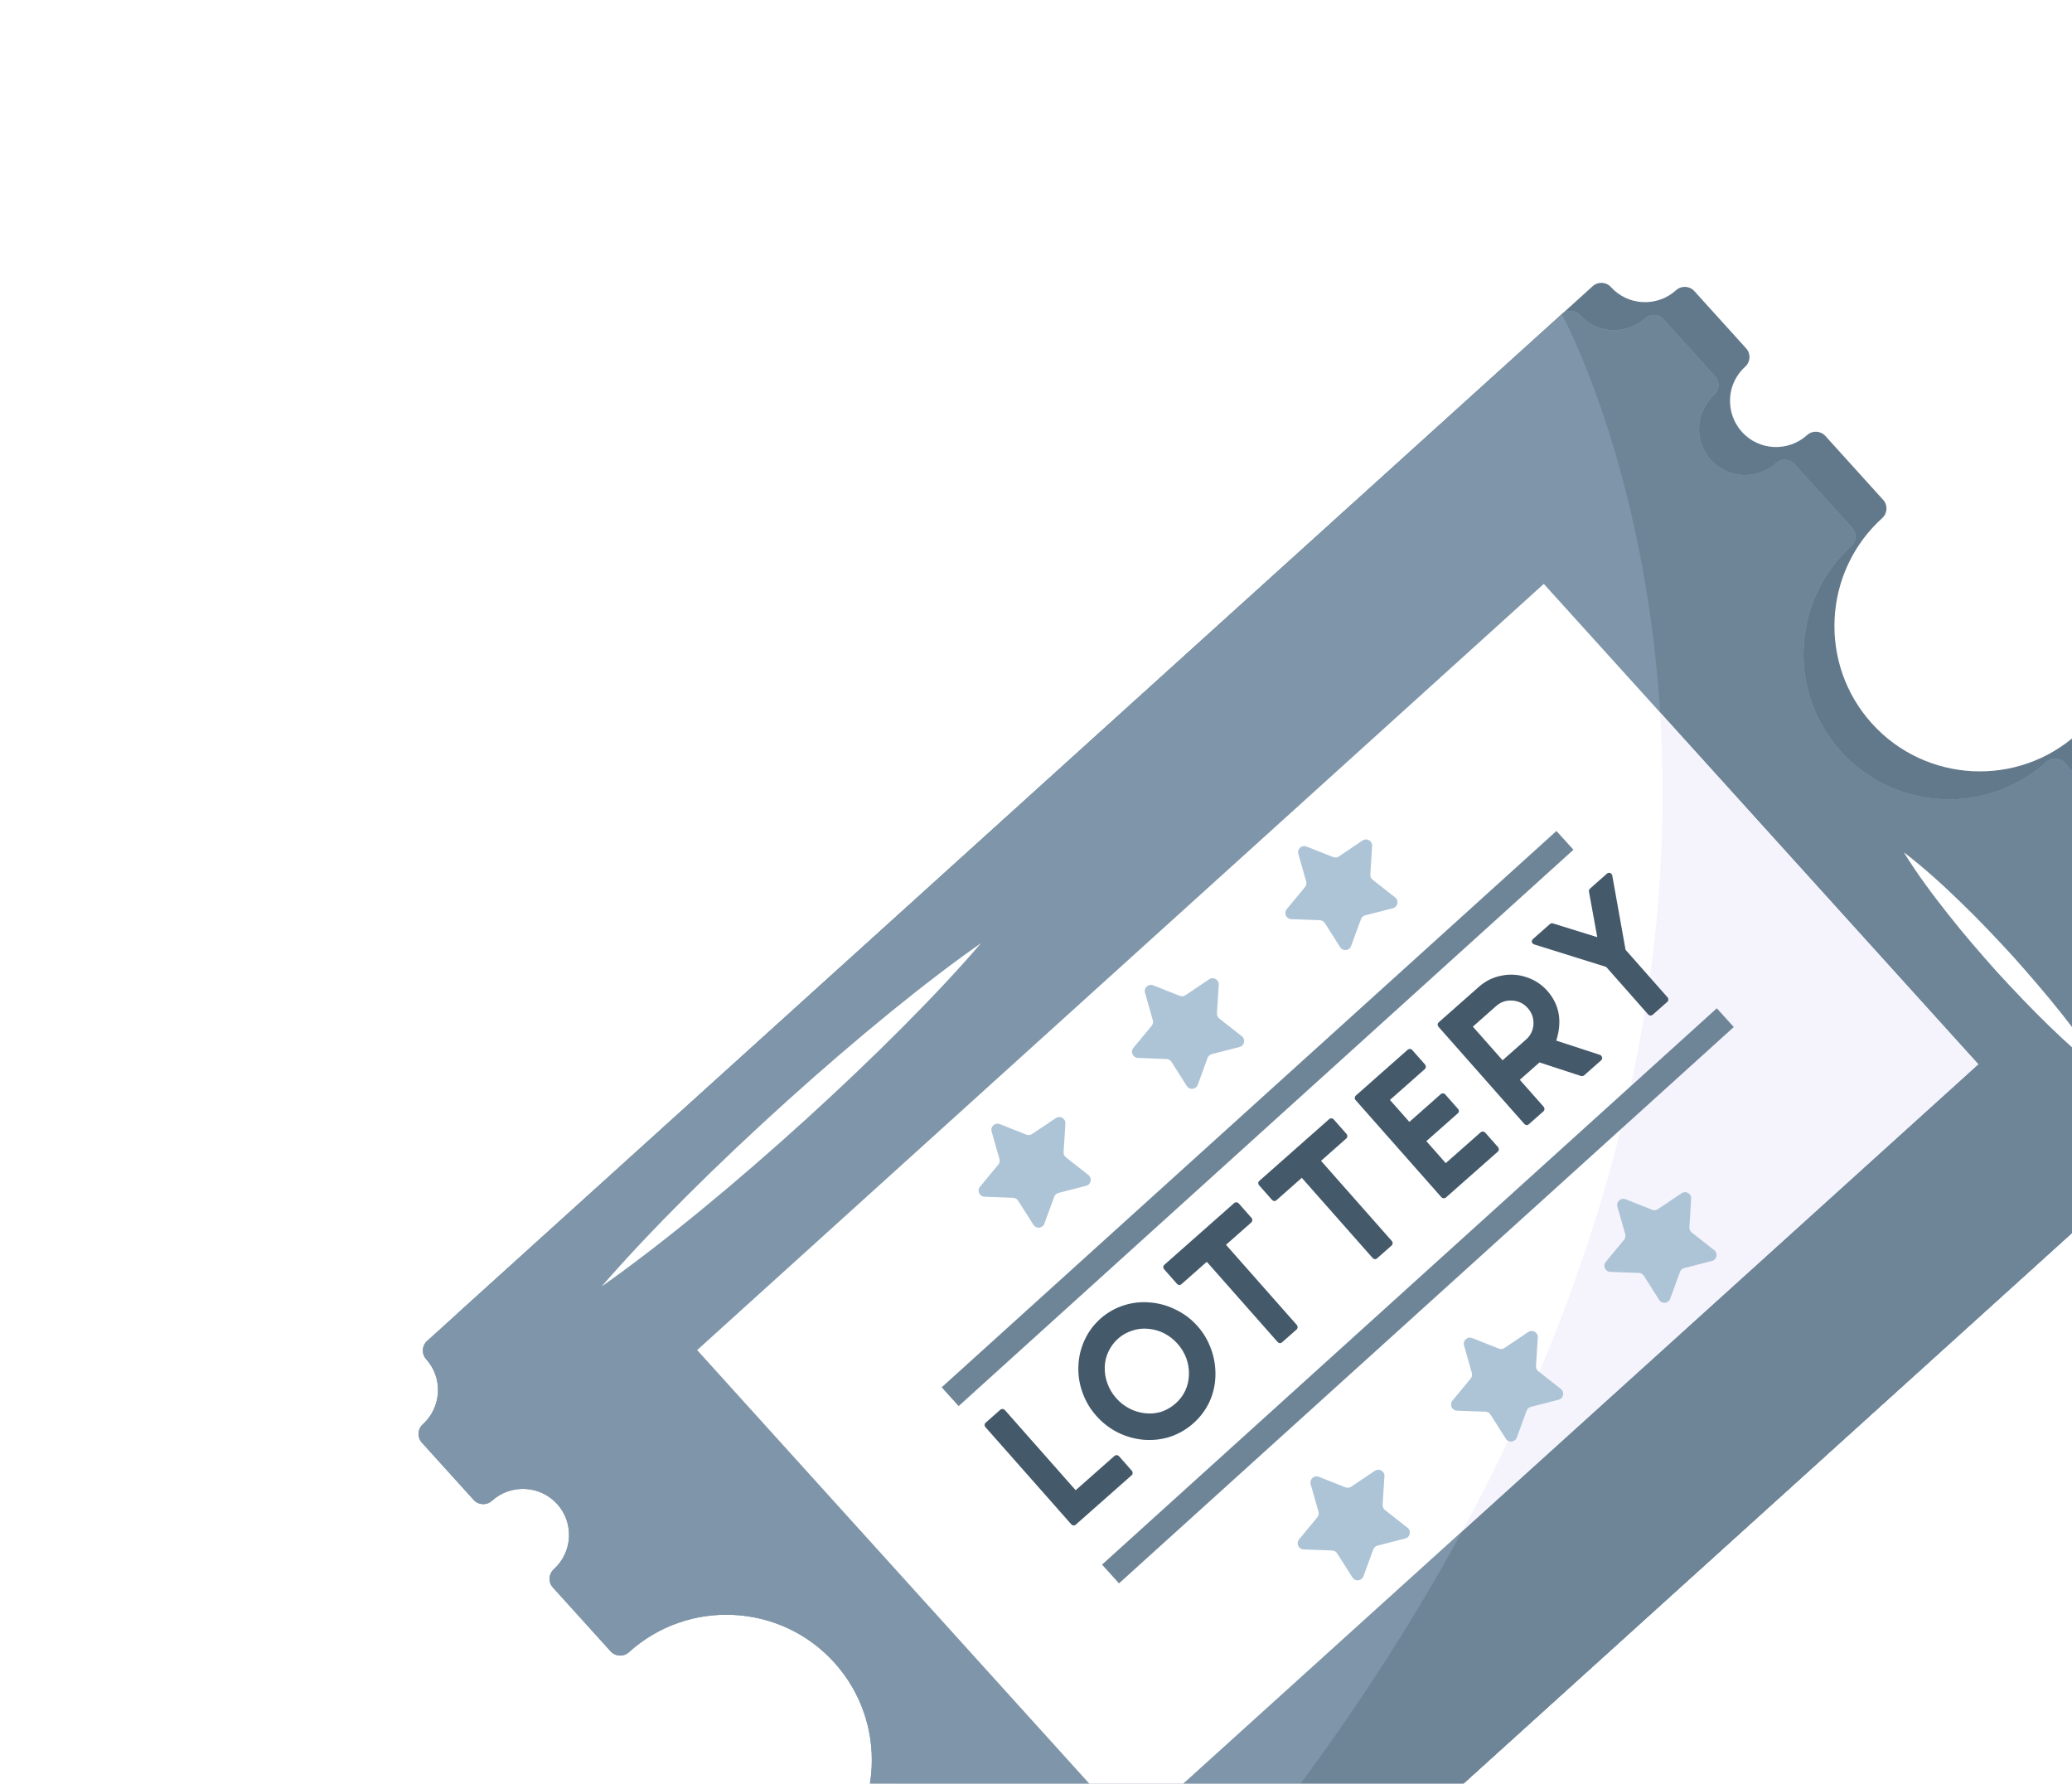
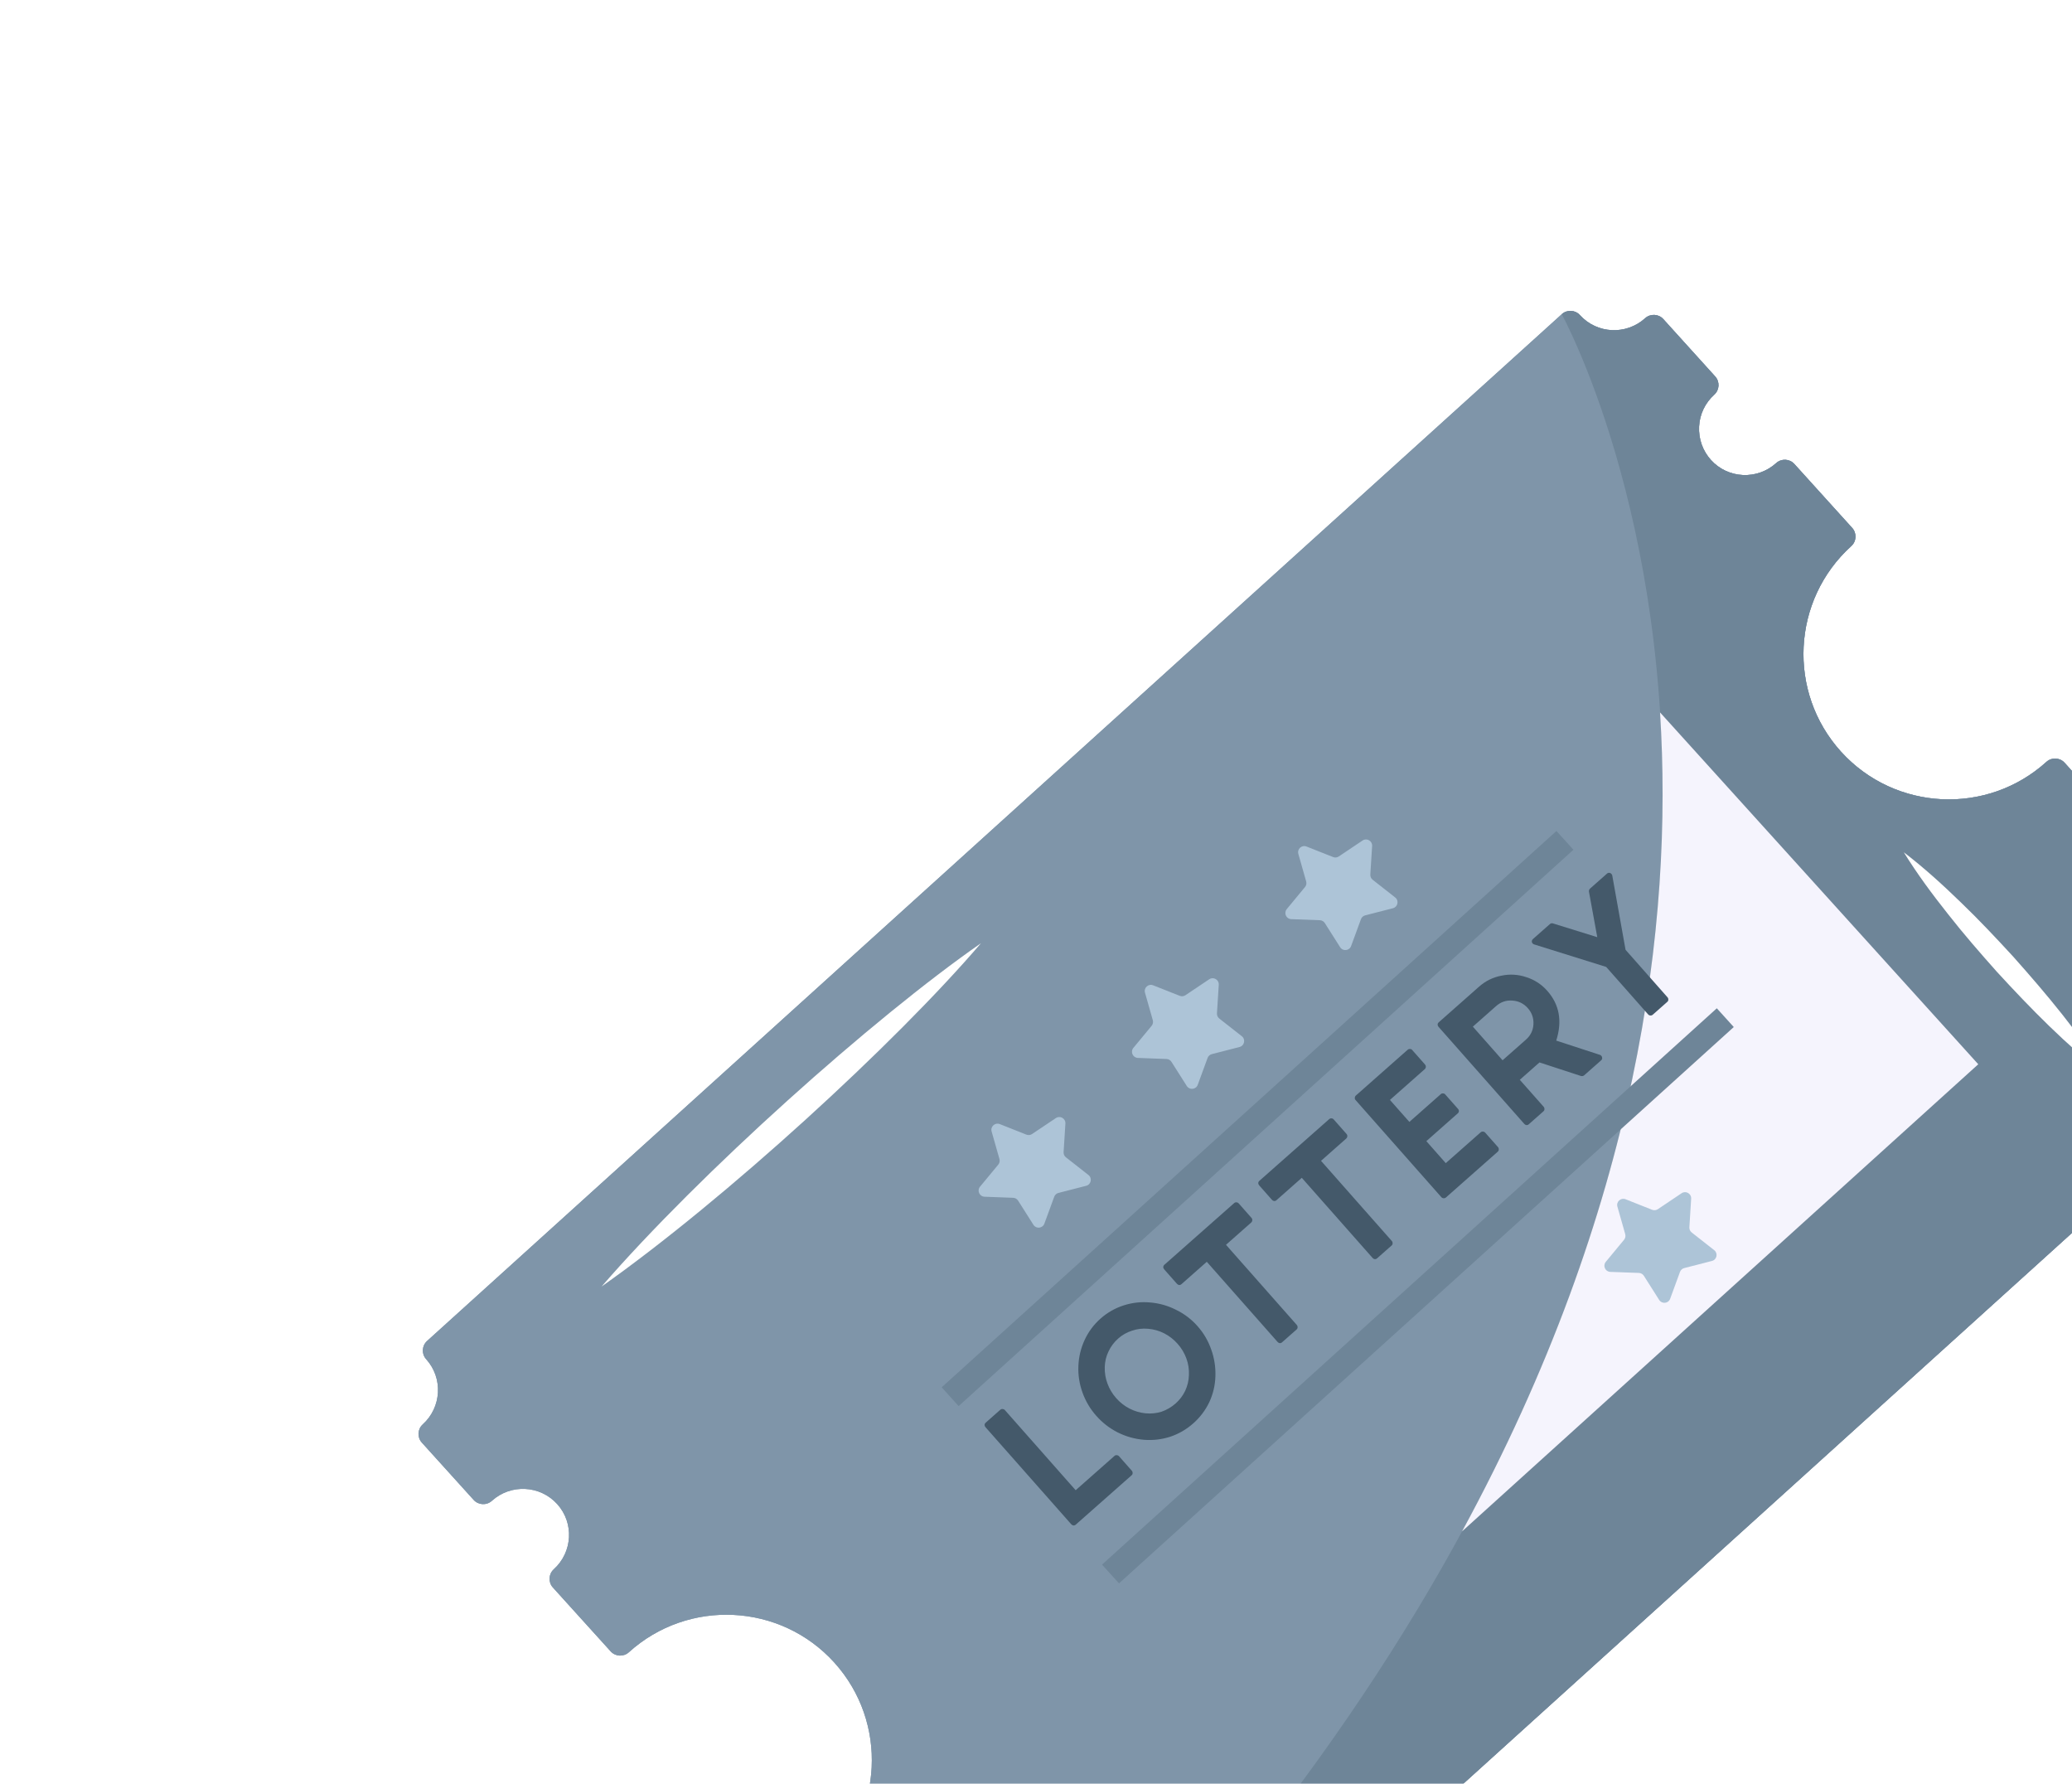
<svg xmlns="http://www.w3.org/2000/svg" width="122" height="105" viewBox="0 0 122 105" fill="none">
  <g opacity="0.8" filter="url(#filter0_d_25_4538)">
-     <path d="M105.761 22.581C106.072 22.3 106.096 21.82 105.815 21.509L102.763 18.136C102.481 17.825 102.002 17.801 101.691 18.082C100.577 19.09 98.855 19.008 97.852 17.899C97.57 17.588 97.091 17.564 96.78 17.846L29.97 78.289C29.659 78.57 29.635 79.049 29.916 79.36C30.919 80.469 30.829 82.191 29.715 83.199C29.404 83.48 29.38 83.96 29.661 84.27L32.714 87.644C32.995 87.955 33.474 87.979 33.785 87.698C34.899 86.69 36.626 86.776 37.633 87.889C38.636 88.998 38.544 90.719 37.43 91.727C37.119 92.008 37.095 92.487 37.377 92.798L40.78 96.56C41.061 96.871 41.54 96.895 41.851 96.614C45.354 93.445 50.78 93.716 53.949 97.219C57.117 100.72 56.845 106.147 53.343 109.315C53.032 109.597 53.008 110.076 53.289 110.387L56.692 114.148C56.973 114.459 57.453 114.483 57.763 114.202C58.877 113.194 60.604 113.28 61.612 114.394C62.101 114.935 62.347 115.629 62.303 116.357C62.266 117.077 61.948 117.743 61.408 118.231C61.097 118.512 61.074 118.991 61.355 119.302L64.408 122.677C64.689 122.988 65.169 123.012 65.48 122.731C66.594 121.723 68.32 121.809 69.327 122.922C69.608 123.233 70.088 123.257 70.399 122.976L137.209 62.533C137.52 62.251 137.544 61.772 137.262 61.461C136.255 60.348 136.342 58.622 137.456 57.614C137.767 57.333 137.791 56.853 137.509 56.542L134.456 53.167C134.175 52.856 133.695 52.832 133.385 53.114C132.27 54.122 130.549 54.041 129.547 52.933C128.539 51.819 128.625 50.093 129.74 49.085C130.05 48.803 130.074 48.324 129.793 48.013L126.39 44.252C126.109 43.941 125.63 43.917 125.319 44.198C121.816 47.367 116.39 47.096 113.222 43.594C110.053 40.092 110.325 34.665 113.827 31.496C114.138 31.215 114.162 30.736 113.881 30.425L110.478 26.663C110.197 26.352 109.717 26.328 109.406 26.61C108.292 27.618 106.571 27.537 105.568 26.428C105.08 25.889 104.832 25.188 104.867 24.455C104.903 23.735 105.222 23.069 105.761 22.581Z" fill="#3B576F" />
    <path d="M103.937 24.231C104.248 23.95 104.272 23.471 103.991 23.16L100.938 19.786C100.657 19.475 100.178 19.451 99.867 19.732C98.752 20.74 97.03 20.658 96.027 19.55C95.746 19.239 95.267 19.215 94.956 19.496L28.145 79.939C27.835 80.221 27.811 80.7 28.092 81.011C29.095 82.119 29.005 83.841 27.89 84.849C27.579 85.131 27.555 85.61 27.837 85.921L30.889 89.295C31.171 89.606 31.65 89.63 31.961 89.349C33.075 88.341 34.801 88.427 35.808 89.54C36.811 90.648 36.72 92.369 35.606 93.377C35.295 93.659 35.271 94.138 35.552 94.449L38.955 98.21C39.236 98.521 39.716 98.545 40.027 98.264C43.529 95.095 48.956 95.367 52.124 98.869C55.292 102.371 55.021 107.797 51.518 110.966C51.207 111.247 51.183 111.726 51.465 112.037L54.867 115.799C55.149 116.11 55.628 116.134 55.939 115.852C57.053 114.844 58.779 114.931 59.787 116.045C60.276 116.585 60.523 117.28 60.478 118.007C60.442 118.727 60.123 119.393 59.584 119.881C59.273 120.163 59.249 120.642 59.53 120.953L62.584 124.328C62.865 124.639 63.344 124.663 63.655 124.381C64.769 123.373 66.496 123.46 67.503 124.573C67.784 124.884 68.263 124.908 68.574 124.626L135.384 64.183C135.695 63.902 135.719 63.422 135.438 63.112C134.431 61.999 134.517 60.272 135.631 59.264C135.942 58.983 135.966 58.504 135.685 58.193L132.632 54.818C132.35 54.507 131.871 54.483 131.56 54.764C130.446 55.772 128.725 55.691 127.723 54.584C126.715 53.469 126.801 51.743 127.915 50.735C128.226 50.454 128.25 49.975 127.969 49.664L124.566 45.902C124.284 45.591 123.805 45.567 123.494 45.849C119.992 49.017 114.565 48.746 111.397 45.245C108.229 41.742 108.5 36.316 112.003 33.147C112.314 32.865 112.338 32.386 112.056 32.075L108.653 28.314C108.372 28.003 107.893 27.979 107.582 28.26C106.468 29.268 104.746 29.187 103.743 28.079C103.255 27.539 103.007 26.839 103.043 26.105C103.079 25.385 103.398 24.719 103.937 24.231Z" fill="#5F7B93" />
    <path d="M103.937 24.231C104.248 23.95 104.272 23.471 103.991 23.16L100.938 19.786C100.657 19.475 100.178 19.451 99.867 19.732C98.752 20.74 97.03 20.658 96.027 19.55C95.746 19.239 95.267 19.215 94.956 19.496L28.145 79.939C27.835 80.221 27.811 80.7 28.092 81.011C29.095 82.119 29.005 83.841 27.89 84.849C27.579 85.131 27.555 85.61 27.837 85.921L30.889 89.295C31.171 89.606 31.65 89.63 31.961 89.349C33.075 88.341 34.801 88.427 35.808 89.54C36.811 90.648 36.72 92.369 35.606 93.377C35.295 93.659 35.271 94.138 35.552 94.449L38.955 98.21C39.236 98.521 39.716 98.545 40.027 98.264C43.529 95.095 48.956 95.367 52.124 98.869C55.292 102.371 55.021 107.797 51.518 110.966C51.207 111.247 51.183 111.726 51.465 112.037L54.867 115.799C55.149 116.11 55.628 116.134 55.939 115.852C57.053 114.844 58.779 114.931 59.787 116.045C60.276 116.585 60.523 117.28 60.478 118.007C60.442 118.727 60.123 119.393 59.584 119.881C59.273 120.163 59.249 120.642 59.53 120.953L62.584 124.328C62.865 124.639 63.344 124.663 63.655 124.381C64.769 123.373 66.496 123.46 67.503 124.573C67.784 124.884 68.263 124.908 68.574 124.626L135.384 64.183C135.695 63.902 135.719 63.422 135.438 63.112C134.431 61.999 134.517 60.272 135.631 59.264C135.942 58.983 135.966 58.504 135.685 58.193L132.632 54.818C132.35 54.507 131.871 54.483 131.56 54.764C130.446 55.772 128.725 55.691 127.723 54.584C126.715 53.469 126.801 51.743 127.915 50.735C128.226 50.454 128.25 49.975 127.969 49.664L124.566 45.902C124.284 45.591 123.805 45.567 123.494 45.849C119.992 49.017 114.565 48.746 111.397 45.245C108.229 41.742 108.5 36.316 112.003 33.147C112.314 32.865 112.338 32.386 112.056 32.075L108.653 28.314C108.372 28.003 107.893 27.979 107.582 28.26C106.468 29.268 104.746 29.187 103.743 28.079C103.255 27.539 103.007 26.839 103.043 26.105C103.079 25.385 103.398 24.719 103.937 24.231Z" fill="#5F7B93" />
    <path d="M38.422 76.733C44.218 70.048 54.377 60.962 60.76 56.524C55.721 62.414 45.689 71.607 38.422 76.733Z" fill="white" />
    <path d="M67.502 124.573C67.784 124.884 68.263 124.908 68.574 124.627L135.384 64.183C135.695 63.902 135.719 63.423 135.438 63.112C134.431 61.999 134.517 60.272 135.631 59.264C135.942 58.983 135.966 58.504 135.685 58.193L132.631 54.818C132.35 54.507 131.871 54.483 131.56 54.764C130.446 55.772 128.724 55.691 127.722 54.584C126.715 53.47 126.801 51.743 127.915 50.736C128.226 50.454 128.25 49.975 127.969 49.664L124.566 45.903C124.284 45.592 123.805 45.568 123.494 45.849C119.992 49.017 114.565 48.746 111.397 45.245C108.229 41.742 108.5 36.316 112.003 33.147C112.314 32.866 112.337 32.386 112.056 32.075L108.653 28.314C108.372 28.003 107.893 27.979 107.582 28.261C106.468 29.268 104.746 29.187 103.743 28.079C103.255 27.539 103.007 26.839 103.043 26.105C103.079 25.385 103.397 24.72 103.937 24.232C104.248 23.95 104.272 23.471 103.99 23.16L100.938 19.786C100.657 19.475 100.177 19.451 99.866 19.733C98.752 20.74 97.03 20.658 96.027 19.55C95.746 19.239 95.266 19.215 94.955 19.496C94.955 19.496 121.117 66.786 63.655 124.382C64.769 123.374 66.496 123.46 67.502 124.573Z" fill="#4A667E" />
    <path d="M127.026 64.356C124.654 62.505 122.58 60.386 120.575 58.203C119.59 57.097 118.616 55.979 117.7 54.81C116.777 53.647 115.888 52.453 115.097 51.171C116.293 52.086 117.393 53.089 118.459 54.124C119.53 55.152 120.545 56.233 121.548 57.324C123.519 59.536 125.421 61.811 127.026 64.356Z" fill="white" />
-     <path d="M44.048 80.474L93.9 35.372L119.48 63.647L69.628 108.748L44.048 80.474Z" fill="white" />
    <path d="M100.744 42.938C101.53 55.394 99.455 72.072 89.086 91.147L119.481 63.649L100.744 42.938Z" fill="#F3F1FC" />
    <path d="M58.446 82.666L94.644 49.917L95.644 51.022L59.445 83.771L58.446 82.666Z" fill="#4A667E" />
    <path d="M67.888 93.103L104.086 60.354L105.085 61.458L68.887 94.207L67.888 93.103Z" fill="#4A667E" />
    <path d="M65.731 67.139C65.75 66.84 65.418 66.65 65.169 66.817L63.769 67.756C63.67 67.822 63.545 67.836 63.435 67.792L61.867 67.171C61.589 67.061 61.305 67.318 61.387 67.606L61.848 69.228C61.88 69.342 61.855 69.465 61.779 69.557L60.704 70.856C60.514 71.086 60.67 71.436 60.969 71.447L62.654 71.51C62.773 71.514 62.882 71.577 62.946 71.677L63.849 73.1C64.009 73.353 64.39 73.312 64.493 73.031L65.073 71.448C65.114 71.337 65.207 71.252 65.323 71.223L66.955 70.803C67.245 70.729 67.324 70.354 67.089 70.169L65.763 69.128C65.669 69.055 65.618 68.94 65.625 68.822L65.731 67.139Z" fill="#99B5CD" />
    <path d="M74.761 58.968C74.779 58.669 74.447 58.479 74.199 58.646L72.799 59.585C72.7 59.651 72.575 59.665 72.465 59.621L70.897 59.001C70.619 58.89 70.335 59.147 70.417 59.435L70.878 61.057C70.91 61.171 70.884 61.294 70.809 61.386L69.734 62.685C69.543 62.916 69.7 63.265 69.999 63.276L71.684 63.339C71.803 63.343 71.912 63.406 71.975 63.506L72.879 64.929C73.039 65.182 73.42 65.141 73.523 64.86L74.103 63.277C74.144 63.166 74.237 63.081 74.352 63.052L75.985 62.633C76.275 62.558 76.354 62.183 76.118 61.998L74.792 60.958C74.699 60.884 74.647 60.769 74.655 60.651L74.761 58.968Z" fill="#99B5CD" />
    <path d="M83.791 50.799C83.81 50.501 83.478 50.31 83.229 50.477L81.829 51.416C81.731 51.482 81.606 51.496 81.495 51.452L79.928 50.832C79.649 50.721 79.365 50.978 79.447 51.266L79.908 52.888C79.941 53.002 79.915 53.125 79.839 53.217L78.765 54.516C78.574 54.747 78.73 55.096 79.03 55.107L80.714 55.17C80.833 55.174 80.942 55.237 81.006 55.337L81.909 56.761C82.07 57.013 82.45 56.972 82.553 56.691L83.134 55.108C83.174 54.997 83.268 54.913 83.383 54.883L85.016 54.464C85.306 54.389 85.384 54.014 85.149 53.83L83.823 52.789C83.729 52.715 83.678 52.6 83.685 52.482L83.791 50.799Z" fill="#99B5CD" />
-     <path d="M84.516 87.902C84.535 87.603 84.203 87.412 83.954 87.579L82.555 88.519C82.456 88.585 82.331 88.598 82.22 88.555L80.653 87.934C80.374 87.824 80.091 88.081 80.172 88.369L80.633 89.99C80.666 90.105 80.64 90.228 80.564 90.319L79.49 91.618C79.299 91.849 79.456 92.198 79.755 92.21L81.439 92.272C81.558 92.277 81.667 92.339 81.731 92.44L82.634 93.863C82.795 94.116 83.175 94.075 83.278 93.794L83.859 92.211C83.9 92.099 83.993 92.015 84.108 91.986L85.741 91.566C86.031 91.492 86.109 91.117 85.874 90.932L84.548 89.891C84.454 89.818 84.403 89.703 84.41 89.584L84.516 87.902Z" fill="#99B5CD" />
-     <path d="M93.546 79.733C93.565 79.434 93.233 79.243 92.984 79.41L91.585 80.35C91.486 80.416 91.361 80.43 91.25 80.386L89.683 79.765C89.405 79.655 89.121 79.912 89.203 80.2L89.663 81.821C89.696 81.936 89.67 82.059 89.594 82.15L88.52 83.449C88.329 83.68 88.486 84.03 88.785 84.041L90.469 84.103C90.588 84.108 90.697 84.17 90.761 84.271L91.664 85.694C91.825 85.947 92.206 85.906 92.308 85.625L92.889 84.042C92.93 83.93 93.023 83.846 93.138 83.817L94.771 83.397C95.061 83.323 95.139 82.948 94.904 82.763L93.578 81.722C93.484 81.649 93.433 81.534 93.441 81.415L93.546 79.733Z" fill="#99B5CD" />
    <path d="M102.576 71.563C102.595 71.264 102.263 71.073 102.014 71.24L100.615 72.18C100.516 72.246 100.391 72.26 100.28 72.216L98.713 71.595C98.435 71.485 98.151 71.742 98.233 72.03L98.694 73.651C98.726 73.766 98.7 73.889 98.624 73.981L97.55 75.279C97.359 75.51 97.516 75.86 97.815 75.871L99.499 75.933C99.618 75.938 99.727 76.001 99.791 76.101L100.694 77.524C100.855 77.777 101.235 77.736 101.339 77.455L101.919 75.872C101.96 75.76 102.053 75.676 102.168 75.647L103.801 75.227C104.091 75.153 104.17 74.778 103.934 74.593L102.608 73.552C102.514 73.479 102.463 73.364 102.471 73.245L102.576 71.563Z" fill="#99B5CD" />
    <path d="M66.34 90.751C66.3 90.786 66.253 90.802 66.199 90.799C66.151 90.79 66.109 90.766 66.074 90.726L61.029 85.016C60.993 84.976 60.974 84.931 60.972 84.883C60.975 84.829 60.997 84.784 61.037 84.749L61.894 83.991C61.934 83.956 61.981 83.94 62.035 83.943C62.089 83.947 62.134 83.968 62.169 84.008L66.335 88.724L68.625 86.701C68.665 86.666 68.709 86.653 68.757 86.661C68.811 86.664 68.855 86.686 68.891 86.726L69.641 87.575C69.676 87.615 69.692 87.662 69.689 87.716C69.691 87.764 69.672 87.806 69.632 87.842L66.34 90.751ZM67.803 78.618C68.203 78.265 68.657 78.006 69.164 77.843C69.671 77.68 70.191 77.623 70.723 77.672C71.26 77.716 71.77 77.861 72.252 78.107C72.735 78.342 73.156 78.663 73.514 79.069C73.873 79.474 74.141 79.934 74.32 80.448C74.5 80.951 74.581 81.474 74.564 82.019C74.547 82.553 74.426 83.061 74.202 83.545C73.972 84.022 73.658 84.438 73.257 84.791C72.857 85.145 72.406 85.406 71.904 85.575C71.397 85.738 70.874 85.798 70.337 85.754C69.794 85.704 69.284 85.559 68.807 85.319C68.325 85.073 67.905 84.747 67.547 84.341C67.188 83.935 66.919 83.481 66.739 82.978C66.555 82.469 66.473 81.946 66.496 81.407C66.518 80.868 66.642 80.357 66.866 79.873C67.091 79.39 67.403 78.972 67.803 78.618ZM70.595 79.22C70.272 79.19 69.959 79.227 69.656 79.332C69.353 79.427 69.081 79.581 68.841 79.793C68.595 80.01 68.404 80.266 68.267 80.56C68.13 80.843 68.058 81.147 68.048 81.47C68.038 81.805 68.091 82.129 68.207 82.445C68.323 82.76 68.494 83.046 68.721 83.303C68.948 83.56 69.211 83.766 69.51 83.919C69.808 84.073 70.124 84.165 70.457 84.197C70.78 84.228 71.092 84.195 71.395 84.101C71.699 83.995 71.974 83.834 72.22 83.617C72.46 83.405 72.648 83.157 72.784 82.874C72.921 82.579 72.995 82.27 73.004 81.947C73.019 81.607 72.969 81.28 72.854 80.965C72.738 80.65 72.567 80.364 72.339 80.106C72.112 79.849 71.849 79.644 71.551 79.49C71.252 79.337 70.933 79.247 70.595 79.22ZM79.354 78.993C79.389 79.033 79.405 79.08 79.402 79.133C79.404 79.182 79.385 79.224 79.346 79.26L78.488 80.017C78.448 80.053 78.401 80.069 78.347 80.065C78.299 80.057 78.257 80.033 78.222 79.993L74.056 75.277L72.564 76.595C72.524 76.63 72.477 76.647 72.423 76.643C72.375 76.635 72.333 76.611 72.298 76.571L71.548 75.722C71.513 75.682 71.494 75.637 71.491 75.588C71.495 75.535 71.516 75.49 71.556 75.455L75.663 71.826C75.709 71.786 75.756 71.77 75.804 71.778C75.853 71.776 75.897 71.797 75.938 71.843L76.688 72.692C76.723 72.732 76.739 72.779 76.736 72.833C76.732 72.886 76.711 72.931 76.671 72.966L75.187 74.277L79.354 78.993ZM84.948 74.05C84.984 74.09 85 74.137 84.996 74.19C84.999 74.239 84.98 74.281 84.94 74.317L84.083 75.074C84.043 75.109 83.996 75.126 83.942 75.122C83.894 75.114 83.852 75.09 83.817 75.05L79.65 70.334L78.158 71.652C78.118 71.688 78.071 71.704 78.017 71.7C77.969 71.692 77.928 71.668 77.892 71.628L77.142 70.779C77.107 70.739 77.088 70.694 77.086 70.645C77.089 70.592 77.111 70.547 77.151 70.512L81.258 66.883C81.303 66.843 81.35 66.827 81.398 66.835C81.447 66.833 81.492 66.854 81.532 66.9L82.282 67.749C82.317 67.789 82.334 67.836 82.33 67.89C82.327 67.944 82.305 67.988 82.265 68.023L80.782 69.334L84.948 74.05ZM90.177 67.659C90.217 67.624 90.263 67.608 90.317 67.611C90.371 67.615 90.416 67.636 90.451 67.676L91.201 68.525C91.237 68.565 91.252 68.612 91.249 68.666C91.251 68.715 91.23 68.759 91.184 68.8L88.14 71.489C88.1 71.524 88.053 71.54 88 71.537C87.946 71.534 87.901 71.512 87.866 71.472L82.813 65.753C82.778 65.713 82.764 65.669 82.772 65.621C82.776 65.567 82.797 65.523 82.838 65.487L85.881 62.798C85.921 62.763 85.968 62.746 86.022 62.75C86.071 62.748 86.113 62.766 86.148 62.806L86.906 63.664C86.941 63.704 86.957 63.751 86.954 63.804C86.951 63.858 86.929 63.903 86.889 63.938L84.84 65.749L85.984 67.043L87.835 65.407C87.876 65.372 87.92 65.358 87.968 65.367C88.016 65.364 88.059 65.383 88.094 65.423L88.852 66.281C88.887 66.32 88.903 66.368 88.9 66.421C88.897 66.464 88.876 66.504 88.835 66.539L86.984 68.175L88.127 69.47L90.177 67.659ZM93.015 67.182C92.975 67.218 92.928 67.234 92.874 67.23C92.826 67.222 92.784 67.198 92.749 67.158L87.703 61.448C87.668 61.408 87.649 61.363 87.647 61.314C87.65 61.261 87.672 61.216 87.712 61.181L90.087 59.082C90.47 58.744 90.91 58.528 91.407 58.434C91.906 58.33 92.396 58.36 92.877 58.525C93.359 58.679 93.77 58.948 94.108 59.331C94.82 60.137 94.995 61.112 94.632 62.257L97.207 63.097C97.228 63.098 97.254 63.116 97.284 63.15C97.309 63.179 97.324 63.207 97.328 63.234C97.35 63.306 97.333 63.367 97.276 63.417L96.281 64.296C96.23 64.342 96.167 64.357 96.092 64.341L93.645 63.541L92.487 64.564L93.889 66.15C93.924 66.19 93.94 66.237 93.937 66.291C93.939 66.34 93.921 66.382 93.881 66.417L93.015 67.182ZM92.844 62.203C93.119 61.961 93.267 61.662 93.289 61.307C93.311 60.941 93.201 60.62 92.959 60.346C92.717 60.072 92.412 59.923 92.046 59.9C91.686 59.873 91.369 59.98 91.094 60.222L89.722 61.435L91.472 63.415L92.844 62.203ZM94.259 55.396C94.311 55.35 94.371 55.338 94.44 55.358L97.048 56.168L96.558 53.487C96.552 53.411 96.574 53.35 96.626 53.305L97.62 52.426C97.672 52.381 97.732 52.368 97.801 52.389C97.827 52.396 97.856 52.416 97.886 52.451C97.911 52.479 97.926 52.507 97.93 52.534L98.713 56.911L101.182 59.706C101.218 59.746 101.234 59.793 101.23 59.847C101.233 59.896 101.214 59.938 101.174 59.973L100.317 60.731C100.277 60.766 100.23 60.782 100.176 60.779C100.122 60.776 100.077 60.754 100.042 60.714L97.572 57.919L93.334 56.595C93.26 56.569 93.214 56.523 93.197 56.457C93.185 56.386 93.207 56.325 93.265 56.274L94.259 55.396Z" fill="#152F45" />
  </g>
  <defs>
    <filter id="filter0_d_25_4538" x="0.641" y="-7.351" width="158.065" height="155.174" filterUnits="userSpaceOnUse" color-interpolation-filters="sRGB">
      <feFlood flood-opacity="0" result="BackgroundImageFix" />
      <feColorMatrix in="SourceAlpha" type="matrix" values="0 0 0 0 0 0 0 0 0 0 0 0 0 0 0 0 0 0 127 0" result="hardAlpha" />
      <feOffset dx="-3" dy="-1" />
      <feGaussianBlur stdDeviation="12" />
      <feComposite in2="hardAlpha" operator="out" />
      <feColorMatrix type="matrix" values="0 0 0 0 0 0 0 0 0 0 0 0 0 0 0 0 0 0 0.15 0" />
      <feBlend mode="normal" in2="BackgroundImageFix" result="effect1_dropShadow_25_4538" />
      <feBlend mode="normal" in="SourceGraphic" in2="effect1_dropShadow_25_4538" result="shape" />
    </filter>
  </defs>
</svg>